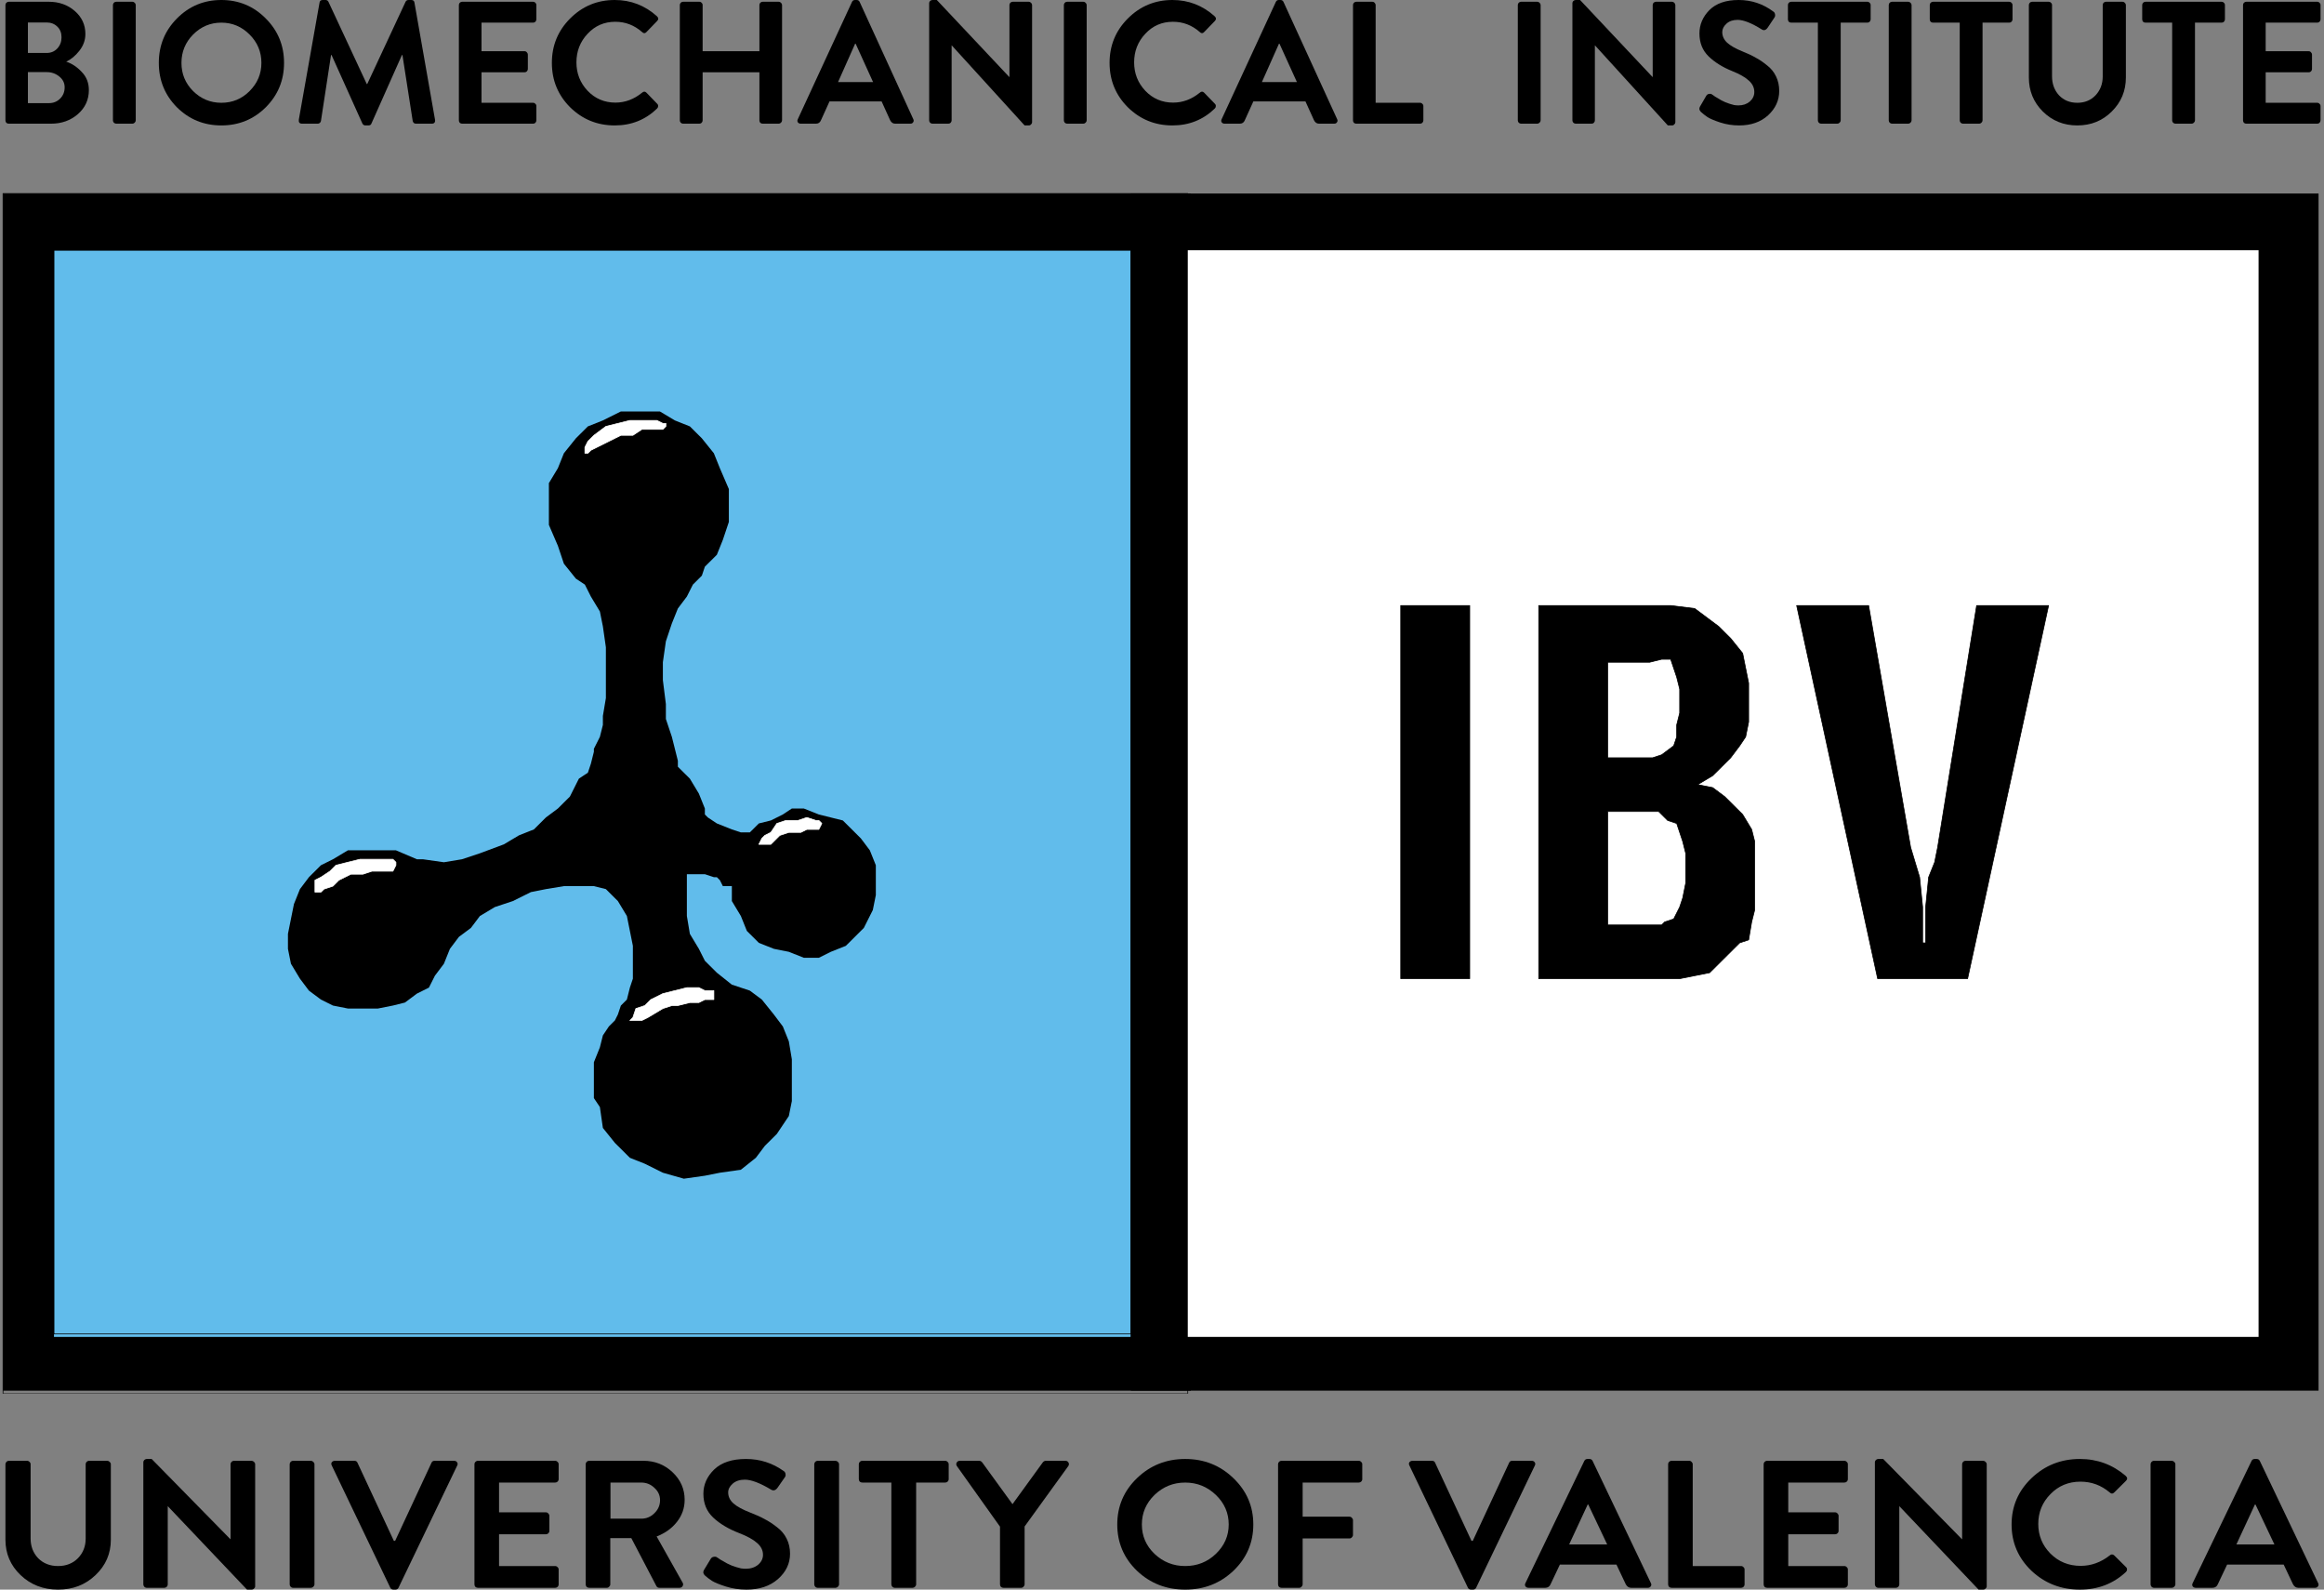
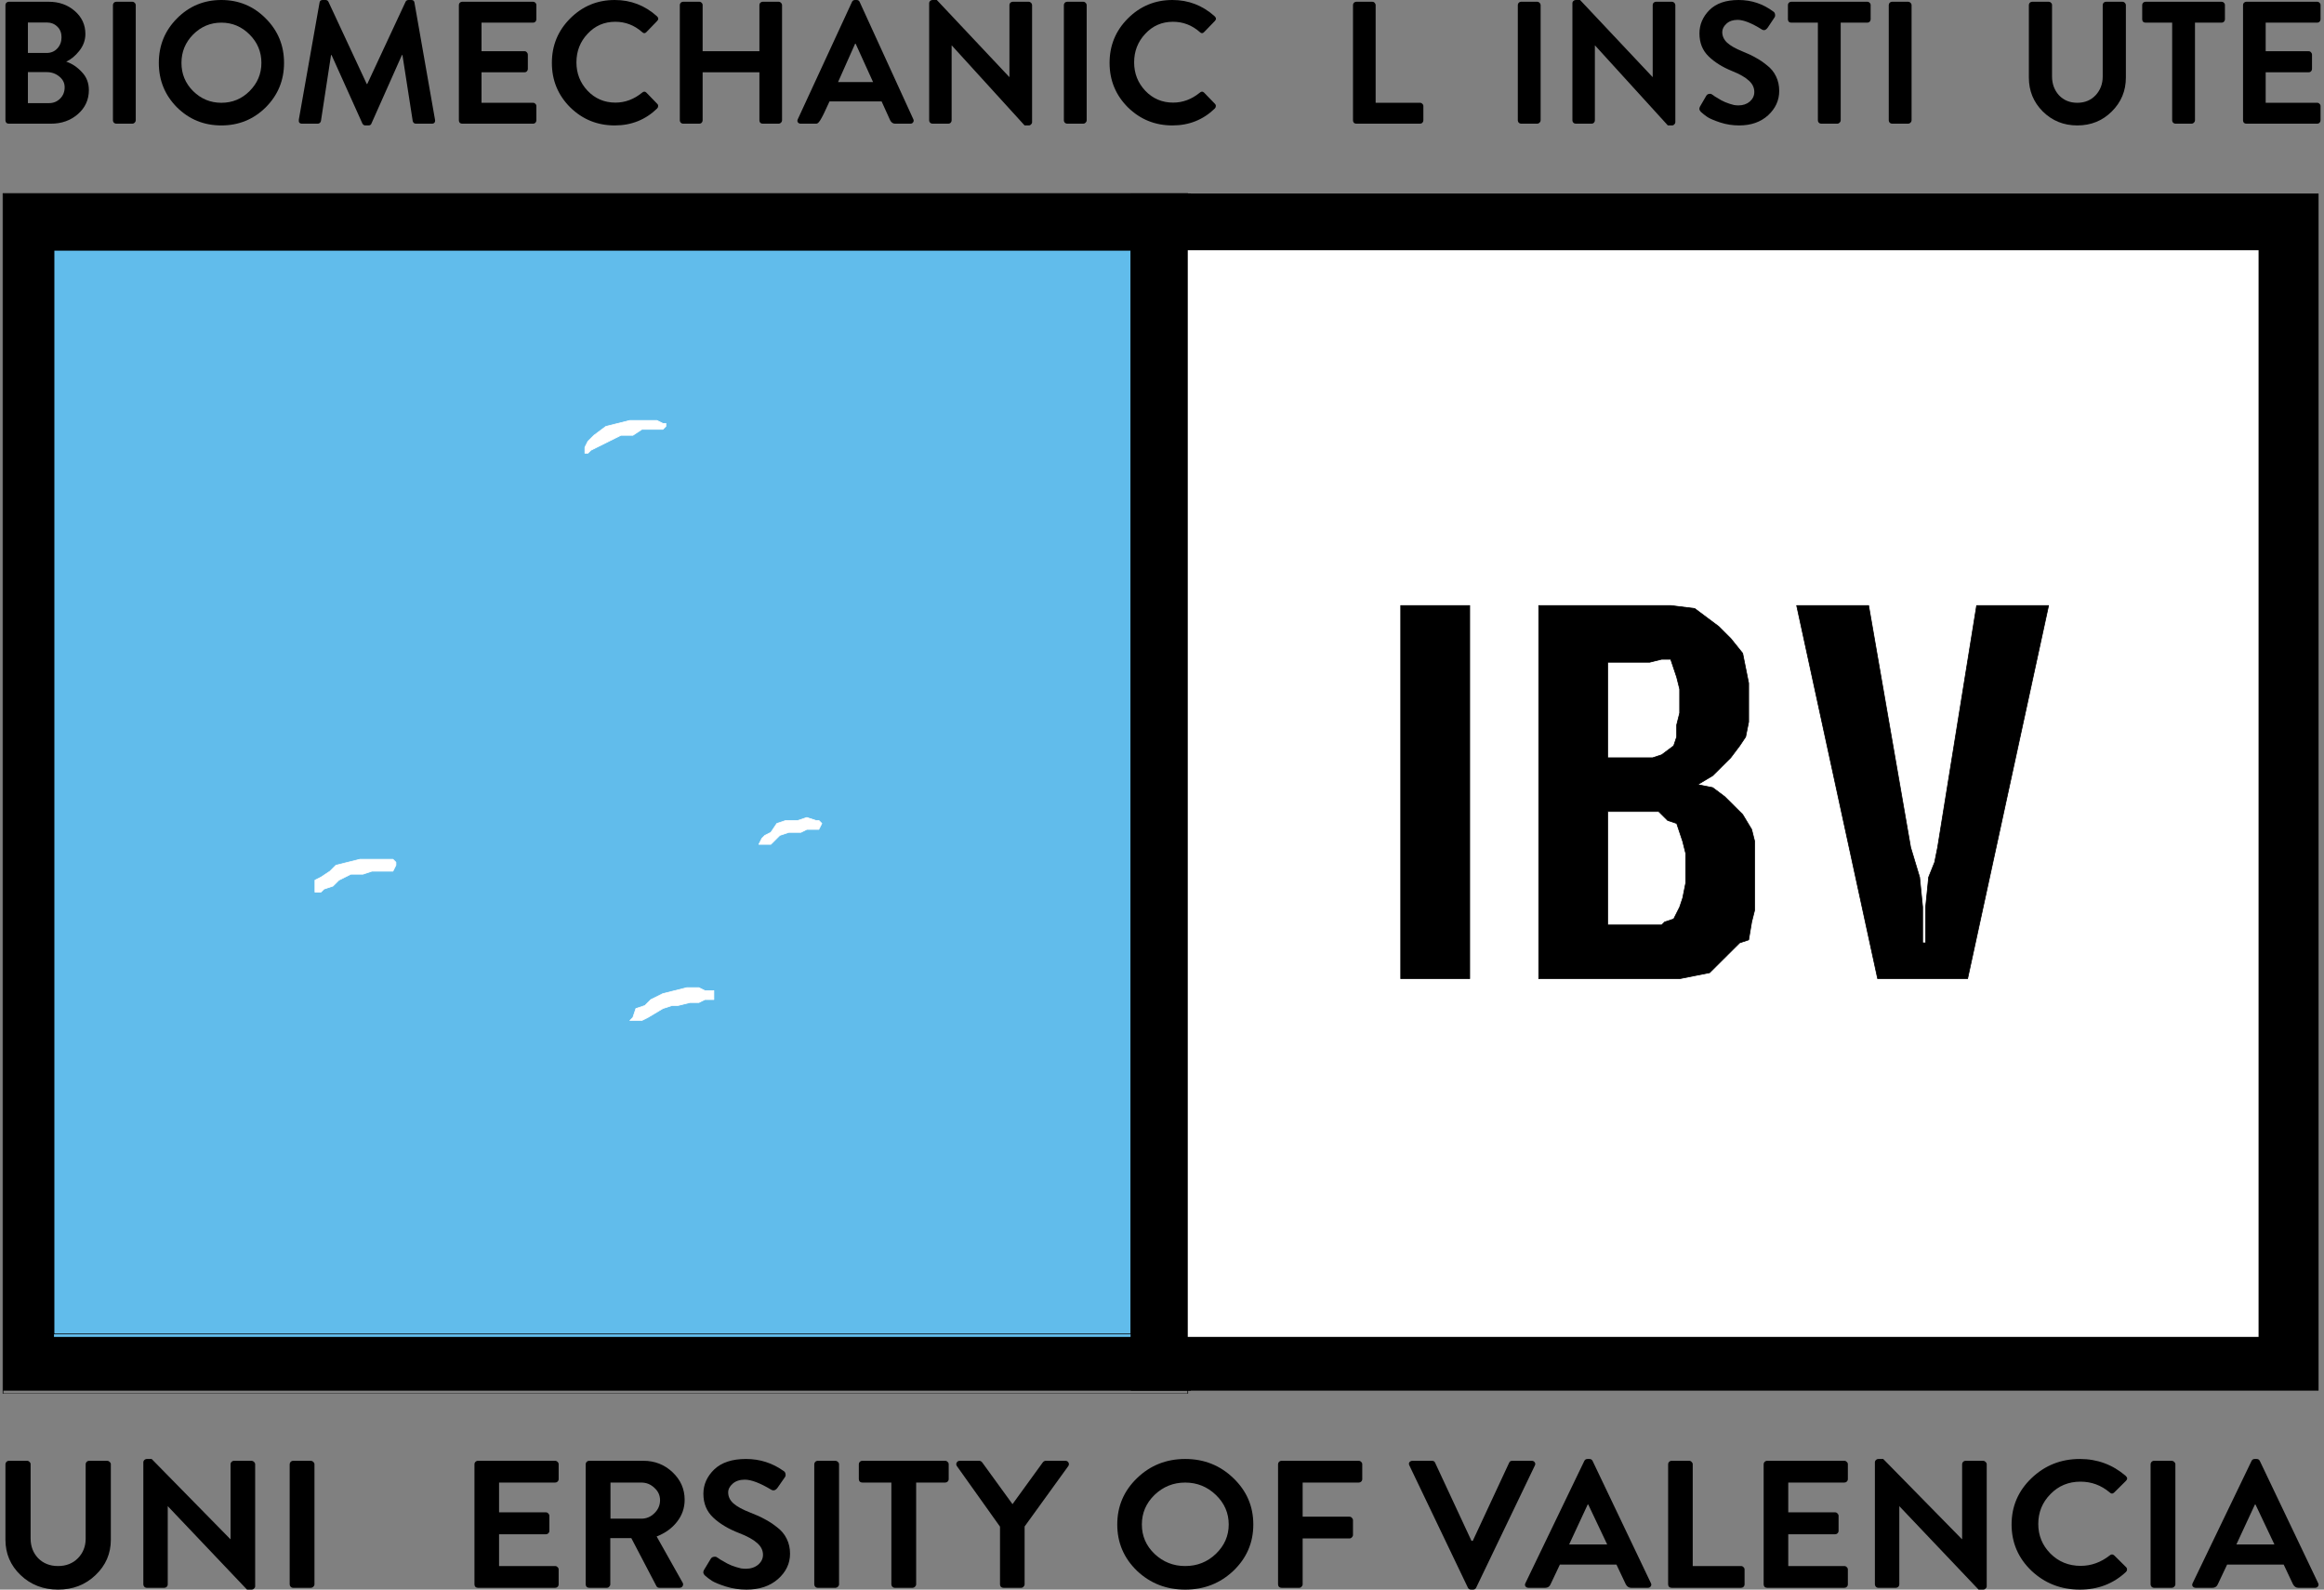
<svg xmlns="http://www.w3.org/2000/svg" width="427" height="292" viewBox="0 0 427 292" fill="none">
  <rect x="0" y="0" width="427" height="292" fill="#808080" stroke="none" />
  <g clip-path="url(#clip0_231_40)">
    <path d="M212.724 41.032H5.511V250.516H212.724V41.032Z" fill="#61BCEB" />
    <path d="M212.724 41.032H5.511V250.516H212.724V41.032Z" stroke="#61BCEB" stroke-width="0.127" stroke-miterlimit="10" stroke-linecap="round" stroke-linejoin="round" />
    <path d="M9.919 45.968H207.764V245.581H9.919V45.968ZM0.551 255.452H218.786V35.548H0.551V255.452Z" fill="black" />
    <path d="M0.551 35.548H218.235V256H0.551V35.548ZM9.919 245.032H207.764V45.968H9.919V245.032Z" stroke="black" stroke-width="0.127" stroke-miterlimit="10" stroke-linecap="round" stroke-linejoin="round" />
    <path d="M421.04 41.032H212.725V250.516H421.04V41.032Z" fill="white" />
    <path d="M421.04 41.032H212.725V250.516H421.04V41.032Z" stroke="white" stroke-width="0.127" stroke-miterlimit="10" stroke-linecap="round" stroke-linejoin="round" />
    <path d="M218.236 45.968H414.978V245.581H218.236V45.968ZM207.765 255.452H426V35.548H207.765V255.452Z" fill="black" />
    <path d="M270.039 111.226H257.363V179.774H270.039V111.226Z" fill="black" />
    <path d="M270.039 111.226H257.363V179.774H270.039V111.226Z" stroke="black" stroke-width="0.127" stroke-miterlimit="10" stroke-linecap="round" stroke-linejoin="round" />
    <path fill-rule="evenodd" clip-rule="evenodd" d="M282.714 111.226H306.962L311.371 111.774L313.575 113.419L315.78 115.065L317.984 117.258L320.189 120L320.74 122.742L321.291 125.484V132.613L320.74 135.355L319.638 137L317.984 139.194L316.331 140.839L314.678 142.484L311.922 144.129L314.678 144.677L316.882 146.323L318.535 147.968L320.189 149.613L321.842 152.355L322.393 154.548V167.161L321.842 169.355L321.291 172.645L319.638 173.194L317.433 175.387L315.229 177.581L314.127 178.677L311.371 179.226L308.616 179.774H282.714V111.226ZM295.389 121.645V139.194H303.656L305.309 138.645L307.513 137L308.064 135.355V133.161L308.616 130.968V126.581L308.064 124.387L307.513 122.742L306.962 121.097H305.309L303.105 121.645H295.389ZM295.389 149.613V169.903H305.309L305.86 169.355L307.513 168.806L308.616 166.613L309.167 164.968L309.718 162.226V156.742L309.167 154.548L308.616 152.903L308.064 151.258L306.411 150.71L304.758 149.065H295.389V149.613Z" fill="black" />
    <path d="M282.714 111.226H306.962L311.371 111.774L313.575 113.419L315.78 115.065L317.984 117.258L320.189 120L320.74 122.742L321.291 125.484V132.613L320.74 135.355L319.638 137L317.984 139.194L316.331 140.839L314.678 142.484L311.922 144.129L314.678 144.677L316.882 146.323L318.535 147.968L320.189 149.613L321.842 152.355L322.393 154.548V167.161L321.842 169.355L321.291 172.645L319.638 173.194L317.433 175.387L315.229 177.581L314.127 178.677L311.371 179.226L308.616 179.774H282.714V111.226ZM295.389 121.645V139.194H303.656L305.309 138.645L307.513 137L308.064 135.355V133.161L308.616 130.968V126.581L308.064 124.387L307.513 122.742L306.962 121.097H305.309L303.105 121.645H295.389ZM295.389 149.613V169.903H305.309L305.86 169.355L307.513 168.806L308.616 166.613L309.167 164.968L309.718 162.226V156.742L309.167 154.548L308.616 152.903L308.064 151.258L306.411 150.71L304.758 149.065H295.389V149.613Z" stroke="black" stroke-width="0.127" stroke-miterlimit="10" stroke-linecap="round" stroke-linejoin="round" />
    <path fill-rule="evenodd" clip-rule="evenodd" d="M330.108 111.226H343.335L351.05 155.645L352.703 161.129L353.255 166.613V173.194H353.806V166.613L354.357 161.129L355.459 158.387L356.01 155.645L363.174 111.226H376.401L361.521 179.774H344.988L330.108 111.226Z" fill="black" />
    <path d="M330.108 111.226H343.335L351.05 155.645L352.703 161.129L353.255 166.613V173.194H353.806V166.613L354.357 161.129L355.459 158.387L356.01 155.645L363.174 111.226H376.401L361.521 179.774H344.988L330.108 111.226Z" stroke="black" stroke-width="0.127" stroke-miterlimit="10" stroke-linecap="round" stroke-linejoin="round" />
-     <path fill-rule="evenodd" clip-rule="evenodd" d="M117.935 75.581H121.242L123.997 77.226L126.753 78.323L128.957 80.516L131.161 83.258L132.264 86L133.917 89.839V95.871L132.815 99.161L131.713 101.903L129.508 104.097L128.957 105.742L127.304 107.387L126.202 109.581L124.548 111.774L123.446 114.516L122.344 117.806L121.793 121.645V124.936L122.344 129.323V132.065L123.446 135.355L123.997 137.548L124.548 139.742V140.839L126.753 143.032L128.406 145.774L129.508 148.516V149.613L130.059 150.161L131.713 151.258L134.468 152.355L136.121 152.903H137.775L139.428 151.258L141.632 150.71L143.837 149.613L145.49 148.516H147.694L150.45 149.613L152.654 150.161L154.859 150.71L157.063 152.903L158.165 154L159.819 156.194L160.921 158.936V164.419L160.37 167.161L158.716 170.452L157.063 172.097L155.41 173.742L152.654 174.839L150.45 175.936H147.694L144.939 174.839L142.183 174.29L139.428 173.194L137.224 171L136.121 168.258L134.468 165.516V162.774H132.815L132.264 161.677L131.713 161.129H131.161L129.508 160.581H126.202V168.258L126.753 171.548L128.406 174.29L129.508 176.484L131.713 178.677L134.468 180.871L137.775 181.968L139.979 183.613L142.183 186.355L143.837 188.548L144.939 191.29L145.49 194.581V202.258L144.939 205L142.735 208.29L140.53 210.484L138.877 212.677L136.121 214.871L132.264 215.419L129.508 215.968L125.65 216.516L121.793 215.419L118.486 213.774L115.731 212.677L112.975 209.936L110.771 207.194L110.22 203.355L109.117 201.71V195.129L110.22 192.387L110.771 190.194L111.873 188.548L112.975 187.452L113.526 186.355L114.077 184.71L115.18 183.613L115.731 181.419L116.282 179.774V173.742L115.731 171L115.18 168.258L113.526 165.516L111.873 163.871L111.322 163.323L109.117 162.774H103.606L100.3 163.323L97.544 163.871L94.238 165.516L90.931 166.613L88.176 168.258L86.522 170.452L84.318 172.097L82.665 174.29L81.562 177.032L79.909 179.226L78.807 181.419L76.603 182.516L74.398 184.161L72.194 184.71L69.438 185.258H63.927L61.172 184.71L58.967 183.613L56.763 181.968L55.11 179.774L53.456 177.032L52.905 174.29V171.548L53.456 168.806L54.008 166.065L55.11 163.323L56.763 161.129L58.967 158.936L61.172 157.839L63.927 156.194H72.745L76.603 157.839H77.705L81.562 158.387L84.869 157.839L88.176 156.742L92.584 155.097L95.34 153.452L98.095 152.355L100.3 150.161L102.504 148.516L103.606 147.419L104.709 146.323L105.26 145.226L106.362 143.032L108.015 141.936L108.566 140.29L109.117 138.097V137.548L110.22 135.355L110.771 133.161V131.516L111.322 128.226V118.903L110.771 115.065L110.22 112.323L108.566 109.581L107.464 107.387L105.811 106.29L103.606 103.548L102.504 100.258L100.851 96.419V88.742L102.504 86L103.606 83.258L105.811 80.516L108.015 78.323L110.771 77.226L114.077 75.581H117.935Z" fill="black" />
    <path fill-rule="evenodd" clip-rule="evenodd" d="M117.936 77.226H120.691L121.793 77.774H122.345V78.323L121.793 78.871H117.936L116.282 79.968H114.078L112.976 80.516L108.567 82.71L108.016 83.258H107.465V82.161L108.016 81.064L109.118 79.968L111.323 78.323L113.527 77.774L115.731 77.226H117.936Z" fill="white" />
    <path d="M117.936 77.226H120.691L121.793 77.774H122.345V78.323L121.793 78.871H117.936L116.282 79.968H114.078L112.976 80.516L108.567 82.71L108.016 83.258H107.465V82.161L108.016 81.064L109.118 79.968L111.323 78.323L113.527 77.774L115.731 77.226H117.936Z" stroke="white" stroke-width="0.127" stroke-miterlimit="10" stroke-linecap="round" stroke-linejoin="round" />
    <path fill-rule="evenodd" clip-rule="evenodd" d="M67.234 157.839H72.194L72.745 158.387V158.936L72.194 160.032H68.336L66.683 160.581H64.478L62.274 161.677L61.172 162.774L59.519 163.323L58.967 163.871H57.865V161.677L58.967 161.129L60.621 160.032L61.723 158.936L63.927 158.387L66.132 157.839H67.234Z" fill="white" />
    <path d="M67.234 157.839H72.194L72.745 158.387V158.936L72.194 160.032H68.336L66.683 160.581H64.478L62.274 161.677L61.172 162.774L59.519 163.323L58.967 163.871H57.865V161.677L58.967 161.129L60.621 160.032L61.723 158.936L63.927 158.387L66.132 157.839H67.234Z" stroke="white" stroke-width="0.127" stroke-miterlimit="10" stroke-linecap="round" stroke-linejoin="round" />
    <path d="M146.592 150.71H144.388L142.734 151.258L141.632 152.903L140.53 153.452L139.979 154L139.428 155.097H141.632L142.734 154L143.285 153.452L144.939 152.903H147.143L148.245 152.355H150.45L151.001 151.258L150.45 150.71H149.899L148.245 150.161L146.592 150.71Z" fill="white" />
    <path d="M148.245 150.161L149.899 150.71H150.45L151.001 151.258L150.45 152.355H148.245L147.143 152.903H144.939L143.285 153.452L142.734 154L141.632 155.097H139.428L139.979 154L140.53 153.452L141.632 152.903L142.734 151.258L144.388 150.71H146.592L148.245 150.161Z" stroke="white" stroke-width="0.127" stroke-miterlimit="10" stroke-linecap="round" stroke-linejoin="round" />
    <path fill-rule="evenodd" clip-rule="evenodd" d="M126.201 181.419H128.406L129.508 181.968H131.161V183.613H129.508L128.406 184.161H126.752L124.548 184.71H123.446L121.793 185.258L119.037 186.903L117.935 187.452H115.73L116.282 186.903L116.833 185.258L118.486 184.71L119.588 183.613L121.793 182.516L123.997 181.968L126.201 181.419Z" fill="white" />
    <path d="M126.201 181.419H128.406L129.508 181.968H131.161V183.613H129.508L128.406 184.161H126.752L124.548 184.71H123.446L121.793 185.258L119.037 186.903L117.935 187.452H115.73L116.282 186.903L116.833 185.258L118.486 184.71L119.588 183.613L121.793 182.516L123.997 181.968L126.201 181.419Z" stroke="white" stroke-width="0.127" stroke-miterlimit="10" stroke-linecap="round" stroke-linejoin="round" />
  </g>
  <path d="M1 22.112V0.928C1 0.757 1.053 0.619 1.16 0.512C1.288 0.384 1.437 0.32 1.608 0.32H8.936C10.835 0.32 12.435 0.885 13.736 2.016C15.037 3.147 15.688 4.555 15.688 6.24C15.688 7.371 15.315 8.405 14.568 9.344C13.843 10.261 13.043 10.923 12.168 11.328C13.213 11.669 14.163 12.299 15.016 13.216C15.891 14.112 16.328 15.221 16.328 16.544C16.328 18.315 15.656 19.787 14.312 20.96C12.968 22.133 11.315 22.72 9.352 22.72H1.608C1.437 22.72 1.288 22.667 1.16 22.56C1.053 22.432 1 22.283 1 22.112ZM5.128 9.728H8.552C9.363 9.728 10.024 9.451 10.536 8.896C11.048 8.341 11.304 7.659 11.304 6.848C11.304 6.037 11.048 5.387 10.536 4.896C10.024 4.384 9.363 4.128 8.552 4.128H5.128V9.728ZM5.128 18.944H9C9.811 18.944 10.493 18.667 11.048 18.112C11.603 17.557 11.88 16.864 11.88 16.032C11.88 15.243 11.549 14.581 10.888 14.048C10.227 13.515 9.469 13.248 8.616 13.248H5.128V18.944Z" fill="black" />
  <path d="M20.75 22.112V0.928C20.75 0.779 20.803 0.64 20.91 0.512C21.038 0.384 21.187 0.32 21.358 0.32H24.334C24.483 0.32 24.622 0.384 24.75 0.512C24.878 0.64 24.942 0.779 24.942 0.928V22.112C24.942 22.261 24.878 22.4 24.75 22.528C24.622 22.656 24.483 22.72 24.334 22.72H21.358C21.187 22.72 21.038 22.656 20.91 22.528C20.803 22.4 20.75 22.261 20.75 22.112Z" fill="black" />
  <path d="M32.509 19.712C30.291 17.472 29.181 14.752 29.181 11.552C29.181 8.352 30.291 5.632 32.509 3.392C34.749 1.131 37.469 0 40.669 0C43.869 0 46.589 1.131 48.829 3.392C51.069 5.632 52.189 8.352 52.189 11.552C52.189 14.752 51.069 17.472 48.829 19.712C46.589 21.931 43.869 23.04 40.669 23.04C37.469 23.04 34.749 21.931 32.509 19.712ZM35.485 6.336C34.056 7.787 33.341 9.525 33.341 11.552C33.341 13.579 34.056 15.307 35.485 16.736C36.936 18.165 38.664 18.88 40.669 18.88C42.696 18.88 44.424 18.165 45.853 16.736C47.304 15.285 48.029 13.557 48.029 11.552C48.029 9.525 47.304 7.787 45.853 6.336C44.403 4.885 42.675 4.16 40.669 4.16C38.664 4.16 36.936 4.885 35.485 6.336Z" fill="black" />
  <path d="M54.903 21.984L58.711 0.48C58.754 0.16 58.946 0 59.287 0H59.799C60.055 0 60.236 0.107 60.343 0.32L67.383 15.424H67.479L74.519 0.32C74.626 0.107 74.807 0 75.063 0H75.575C75.916 0 76.108 0.16 76.151 0.48L79.927 21.984C79.97 22.197 79.938 22.379 79.831 22.528C79.724 22.656 79.564 22.72 79.351 22.72H76.439C76.119 22.72 75.916 22.56 75.831 22.24L73.943 10.112H73.847L68.247 22.688C68.162 22.923 67.98 23.04 67.703 23.04H67.127C66.892 23.04 66.711 22.923 66.583 22.688L60.919 10.112H60.823L58.967 22.24C58.946 22.368 58.871 22.485 58.743 22.592C58.636 22.677 58.519 22.72 58.391 22.72H55.511C55.042 22.72 54.839 22.475 54.903 21.984Z" fill="black" />
  <path d="M84.312 22.112V0.928C84.312 0.757 84.366 0.619 84.472 0.512C84.6 0.384 84.75 0.32 84.921 0.32H97.945C98.115 0.32 98.254 0.384 98.361 0.512C98.489 0.619 98.552 0.757 98.552 0.928V3.552C98.552 3.723 98.489 3.872 98.361 4C98.254 4.107 98.115 4.16 97.945 4.16H88.472V9.408H96.376C96.547 9.408 96.686 9.472 96.793 9.6C96.921 9.728 96.984 9.867 96.984 10.016V12.672C96.984 12.843 96.921 12.992 96.793 13.12C96.686 13.227 96.547 13.28 96.376 13.28H88.472V18.88H97.945C98.115 18.88 98.254 18.944 98.361 19.072C98.489 19.179 98.552 19.317 98.552 19.488V22.112C98.552 22.283 98.489 22.432 98.361 22.56C98.254 22.667 98.115 22.72 97.945 22.72H84.921C84.75 22.72 84.6 22.667 84.472 22.56C84.366 22.432 84.312 22.283 84.312 22.112Z" fill="black" />
  <path d="M104.759 19.712C102.519 17.472 101.399 14.752 101.399 11.552C101.399 8.352 102.519 5.632 104.759 3.392C107.021 1.131 109.751 0 112.951 0C115.895 0 118.477 0.992 120.695 2.976C121.015 3.275 121.026 3.573 120.727 3.872L118.775 5.888C118.519 6.165 118.253 6.165 117.975 5.888C116.546 4.629 114.903 4 113.047 4C111.021 4 109.325 4.736 107.959 6.208C106.594 7.659 105.911 9.408 105.911 11.456C105.911 13.483 106.594 15.221 107.959 16.672C109.346 18.123 111.053 18.848 113.079 18.848C114.85 18.848 116.482 18.24 117.975 17.024C118.253 16.768 118.519 16.768 118.775 17.024L120.759 19.072C120.887 19.2 120.941 19.349 120.919 19.52C120.919 19.669 120.855 19.808 120.727 19.936C118.594 22.005 116.002 23.04 112.951 23.04C109.751 23.04 107.021 21.931 104.759 19.712Z" fill="black" />
  <path d="M124.906 22.112V0.928C124.906 0.779 124.96 0.64 125.066 0.512C125.194 0.384 125.344 0.32 125.514 0.32H128.49C128.661 0.32 128.8 0.384 128.906 0.512C129.034 0.619 129.098 0.757 129.098 0.928V9.408H139.53V0.928C139.53 0.757 139.584 0.619 139.69 0.512C139.818 0.384 139.968 0.32 140.138 0.32H143.082C143.232 0.32 143.37 0.384 143.498 0.512C143.626 0.64 143.69 0.779 143.69 0.928V22.112C143.69 22.261 143.626 22.4 143.498 22.528C143.37 22.656 143.232 22.72 143.082 22.72H140.138C139.968 22.72 139.818 22.667 139.69 22.56C139.584 22.432 139.53 22.283 139.53 22.112V13.28H129.098V22.112C129.098 22.283 129.034 22.432 128.906 22.56C128.8 22.667 128.661 22.72 128.49 22.72H125.514C125.344 22.72 125.194 22.656 125.066 22.528C124.96 22.4 124.906 22.261 124.906 22.112Z" fill="black" />
-   <path d="M147.132 22.72C146.897 22.72 146.716 22.635 146.588 22.464C146.481 22.293 146.481 22.101 146.588 21.888L156.54 0.352C156.647 0.117 156.828 0 157.084 0H157.404C157.66 0 157.841 0.117 157.948 0.352L167.804 21.888C167.911 22.101 167.9 22.293 167.772 22.464C167.665 22.635 167.495 22.72 167.26 22.72H164.476C164.071 22.72 163.761 22.507 163.548 22.08L161.98 18.624H152.412L150.844 22.08C150.673 22.507 150.364 22.72 149.916 22.72H147.132ZM153.98 15.072H160.412L157.212 8.032H157.116L153.98 15.072Z" fill="black" />
+   <path d="M147.132 22.72C146.897 22.72 146.716 22.635 146.588 22.464C146.481 22.293 146.481 22.101 146.588 21.888L156.54 0.352C156.647 0.117 156.828 0 157.084 0H157.404C157.66 0 157.841 0.117 157.948 0.352L167.804 21.888C167.911 22.101 167.9 22.293 167.772 22.464C167.665 22.635 167.495 22.72 167.26 22.72H164.476C164.071 22.72 163.761 22.507 163.548 22.08L161.98 18.624H152.412C150.673 22.507 150.364 22.72 149.916 22.72H147.132ZM153.98 15.072H160.412L157.212 8.032H157.116L153.98 15.072Z" fill="black" />
  <path d="M170.719 22.112V0.576C170.719 0.427 170.772 0.299 170.879 0.192C171.007 0.064 171.156 0 171.327 0H172.127L185.439 14.144H185.471V0.928C185.471 0.757 185.524 0.619 185.631 0.512C185.759 0.384 185.908 0.32 186.079 0.32H189.023C189.172 0.32 189.311 0.384 189.439 0.512C189.567 0.64 189.631 0.779 189.631 0.928V22.464C189.631 22.613 189.567 22.741 189.439 22.848C189.332 22.976 189.193 23.04 189.023 23.04H188.255L174.879 8.352H174.847V22.112C174.847 22.283 174.783 22.432 174.655 22.56C174.548 22.667 174.409 22.72 174.239 22.72H171.327C171.156 22.72 171.007 22.656 170.879 22.528C170.772 22.4 170.719 22.261 170.719 22.112Z" fill="black" />
  <path d="M195.469 22.112V0.928C195.469 0.779 195.522 0.64 195.629 0.512C195.757 0.384 195.906 0.32 196.077 0.32H199.053C199.202 0.32 199.341 0.384 199.469 0.512C199.597 0.64 199.661 0.779 199.661 0.928V22.112C199.661 22.261 199.597 22.4 199.469 22.528C199.341 22.656 199.202 22.72 199.053 22.72H196.077C195.906 22.72 195.757 22.656 195.629 22.528C195.522 22.4 195.469 22.261 195.469 22.112Z" fill="black" />
  <path d="M207.228 19.712C204.988 17.472 203.868 14.752 203.868 11.552C203.868 8.352 204.988 5.632 207.228 3.392C209.489 1.131 212.22 0 215.42 0C218.364 0 220.945 0.992 223.164 2.976C223.484 3.275 223.495 3.573 223.196 3.872L221.244 5.888C220.988 6.165 220.721 6.165 220.444 5.888C219.015 4.629 217.372 4 215.516 4C213.489 4 211.793 4.736 210.428 6.208C209.063 7.659 208.38 9.408 208.38 11.456C208.38 13.483 209.063 15.221 210.428 16.672C211.815 18.123 213.521 18.848 215.548 18.848C217.319 18.848 218.951 18.24 220.444 17.024C220.721 16.768 220.988 16.768 221.244 17.024L223.228 19.072C223.356 19.2 223.409 19.349 223.388 19.52C223.388 19.669 223.324 19.808 223.196 19.936C221.063 22.005 218.471 23.04 215.42 23.04C212.22 23.04 209.489 21.931 207.228 19.712Z" fill="black" />
-   <path d="M225.007 22.72C224.772 22.72 224.591 22.635 224.463 22.464C224.356 22.293 224.356 22.101 224.463 21.888L234.415 0.352C234.522 0.117 234.703 0 234.959 0H235.279C235.535 0 235.716 0.117 235.823 0.352L245.679 21.888C245.786 22.101 245.775 22.293 245.647 22.464C245.54 22.635 245.37 22.72 245.135 22.72H242.351C241.946 22.72 241.636 22.507 241.423 22.08L239.855 18.624H230.287L228.719 22.08C228.548 22.507 228.239 22.72 227.791 22.72H225.007ZM231.855 15.072H238.287L235.087 8.032H234.991L231.855 15.072Z" fill="black" />
  <path d="M248.594 22.112V0.928C248.594 0.757 248.647 0.619 248.754 0.512C248.882 0.384 249.031 0.32 249.202 0.32H252.146C252.316 0.32 252.455 0.384 252.562 0.512C252.69 0.64 252.754 0.779 252.754 0.928V18.88H260.914C261.084 18.88 261.223 18.944 261.33 19.072C261.458 19.179 261.522 19.317 261.522 19.488V22.112C261.522 22.283 261.458 22.432 261.33 22.56C261.223 22.667 261.084 22.72 260.914 22.72H249.202C249.031 22.72 248.882 22.667 248.754 22.56C248.647 22.432 248.594 22.283 248.594 22.112Z" fill="black" />
  <path d="M278.875 22.112V0.928C278.875 0.779 278.928 0.64 279.035 0.512C279.163 0.384 279.312 0.32 279.483 0.32H282.459C282.608 0.32 282.747 0.384 282.875 0.512C283.003 0.64 283.067 0.779 283.067 0.928V22.112C283.067 22.261 283.003 22.4 282.875 22.528C282.747 22.656 282.608 22.72 282.459 22.72H279.483C279.312 22.72 279.163 22.656 279.035 22.528C278.928 22.4 278.875 22.261 278.875 22.112Z" fill="black" />
  <path d="M288.906 22.112V0.576C288.906 0.427 288.96 0.299 289.066 0.192C289.194 0.064 289.344 0 289.514 0H290.314L303.626 14.144H303.658V0.928C303.658 0.757 303.712 0.619 303.818 0.512C303.946 0.384 304.096 0.32 304.266 0.32H307.21C307.36 0.32 307.498 0.384 307.626 0.512C307.754 0.64 307.818 0.779 307.818 0.928V22.464C307.818 22.613 307.754 22.741 307.626 22.848C307.52 22.976 307.381 23.04 307.21 23.04H306.442L293.066 8.352H293.034V22.112C293.034 22.283 292.97 22.432 292.842 22.56C292.736 22.667 292.597 22.72 292.426 22.72H289.514C289.344 22.72 289.194 22.656 289.066 22.528C288.96 22.4 288.906 22.261 288.906 22.112Z" fill="black" />
  <path d="M312.504 20.544C312.206 20.245 312.152 19.925 312.344 19.584L313.496 17.6C313.624 17.387 313.806 17.269 314.04 17.248C314.275 17.205 314.456 17.248 314.584 17.376L314.744 17.472C314.851 17.557 314.968 17.643 315.096 17.728C315.246 17.813 315.427 17.92 315.64 18.048C315.854 18.176 316.067 18.304 316.28 18.432C316.494 18.539 316.739 18.656 317.016 18.784C317.294 18.891 317.56 18.987 317.816 19.072C318.072 19.157 318.339 19.232 318.616 19.296C318.894 19.339 319.16 19.36 319.416 19.36C320.248 19.36 320.942 19.125 321.496 18.656C322.051 18.165 322.328 17.579 322.328 16.896C322.328 16.107 321.998 15.413 321.336 14.816C320.675 14.197 319.651 13.611 318.264 13.056C316.472 12.331 315.022 11.424 313.912 10.336C312.803 9.248 312.248 7.851 312.248 6.144C312.248 4.523 312.856 3.093 314.072 1.856C315.31 0.619 317.102 0 319.448 0C321.816 0 323.95 0.715 325.848 2.144C325.998 2.229 326.094 2.389 326.136 2.624C326.179 2.859 326.147 3.051 326.04 3.2L324.824 5.024C324.483 5.536 324.11 5.664 323.704 5.408C321.827 4.235 320.344 3.648 319.256 3.648C318.403 3.648 317.72 3.883 317.208 4.352C316.696 4.821 316.44 5.333 316.44 5.888C316.44 6.635 316.739 7.285 317.336 7.84C317.934 8.395 318.894 8.939 320.216 9.472C321.134 9.835 321.923 10.208 322.584 10.592C323.267 10.955 323.96 11.424 324.664 12C325.39 12.555 325.944 13.237 326.328 14.048C326.712 14.837 326.904 15.723 326.904 16.704C326.904 18.432 326.222 19.925 324.856 21.184C323.491 22.421 321.72 23.04 319.544 23.04C318.328 23.04 317.166 22.859 316.056 22.496C314.968 22.133 314.19 21.803 313.72 21.504C313.251 21.184 312.846 20.864 312.504 20.544Z" fill="black" />
  <path d="M334.008 22.112V4.16H329.112C328.941 4.16 328.792 4.107 328.664 4C328.557 3.872 328.504 3.723 328.504 3.552V0.928C328.504 0.757 328.557 0.619 328.664 0.512C328.792 0.384 328.941 0.32 329.112 0.32H343.096C343.267 0.32 343.405 0.384 343.512 0.512C343.64 0.619 343.704 0.757 343.704 0.928V3.552C343.704 3.723 343.64 3.872 343.512 4C343.405 4.107 343.267 4.16 343.096 4.16H338.2V22.112C338.2 22.261 338.136 22.4 338.008 22.528C337.88 22.656 337.741 22.72 337.592 22.72H334.616C334.445 22.72 334.296 22.656 334.168 22.528C334.061 22.4 334.008 22.261 334.008 22.112Z" fill="black" />
  <path d="M347.031 22.112V0.928C347.031 0.779 347.085 0.64 347.191 0.512C347.319 0.384 347.469 0.32 347.639 0.32H350.615C350.765 0.32 350.903 0.384 351.031 0.512C351.159 0.64 351.223 0.779 351.223 0.928V22.112C351.223 22.261 351.159 22.4 351.031 22.528C350.903 22.656 350.765 22.72 350.615 22.72H347.639C347.469 22.72 347.319 22.656 347.191 22.528C347.085 22.4 347.031 22.261 347.031 22.112Z" fill="black" />
-   <path d="M360.07 22.112V4.16H355.174C355.004 4.16 354.855 4.107 354.727 4C354.62 3.872 354.566 3.723 354.566 3.552V0.928C354.566 0.757 354.62 0.619 354.727 0.512C354.855 0.384 355.004 0.32 355.174 0.32H369.159C369.329 0.32 369.468 0.384 369.574 0.512C369.702 0.619 369.767 0.757 369.767 0.928V3.552C369.767 3.723 369.702 3.872 369.574 4C369.468 4.107 369.329 4.16 369.159 4.16H364.263V22.112C364.263 22.261 364.198 22.4 364.07 22.528C363.942 22.656 363.804 22.72 363.655 22.72H360.678C360.508 22.72 360.358 22.656 360.23 22.528C360.124 22.4 360.07 22.261 360.07 22.112Z" fill="black" />
  <path d="M372.774 14.24V0.928C372.774 0.779 372.827 0.64 372.934 0.512C373.062 0.384 373.211 0.32 373.382 0.32H376.422C376.592 0.32 376.731 0.384 376.838 0.512C376.966 0.619 377.03 0.757 377.03 0.928V14.016C377.03 15.403 377.456 16.565 378.31 17.504C379.184 18.421 380.304 18.88 381.67 18.88C383.035 18.88 384.155 18.421 385.03 17.504C385.904 16.565 386.342 15.413 386.342 14.048V0.928C386.342 0.757 386.395 0.619 386.502 0.512C386.63 0.384 386.779 0.32 386.95 0.32H389.99C390.139 0.32 390.278 0.384 390.406 0.512C390.534 0.64 390.598 0.779 390.598 0.928V14.24C390.598 16.693 389.734 18.773 388.006 20.48C386.299 22.187 384.187 23.04 381.67 23.04C379.174 23.04 377.062 22.187 375.334 20.48C373.627 18.773 372.774 16.693 372.774 14.24Z" fill="black" />
  <path d="M399.102 22.112V4.16H394.206C394.035 4.16 393.886 4.107 393.758 4C393.651 3.872 393.598 3.723 393.598 3.552V0.928C393.598 0.757 393.651 0.619 393.758 0.512C393.886 0.384 394.035 0.32 394.206 0.32H408.19C408.36 0.32 408.499 0.384 408.606 0.512C408.734 0.619 408.798 0.757 408.798 0.928V3.552C408.798 3.723 408.734 3.872 408.606 4C408.499 4.107 408.36 4.16 408.19 4.16H403.294V22.112C403.294 22.261 403.23 22.4 403.102 22.528C402.974 22.656 402.835 22.72 402.686 22.72H399.71C399.539 22.72 399.39 22.656 399.262 22.528C399.155 22.4 399.102 22.261 399.102 22.112Z" fill="black" />
  <path d="M412.125 22.112V0.928C412.125 0.757 412.178 0.619 412.285 0.512C412.413 0.384 412.562 0.32 412.733 0.32H425.757C425.928 0.32 426.066 0.384 426.173 0.512C426.301 0.619 426.365 0.757 426.365 0.928V3.552C426.365 3.723 426.301 3.872 426.173 4C426.066 4.107 425.928 4.16 425.757 4.16H416.285V9.408H424.189C424.36 9.408 424.498 9.472 424.605 9.6C424.733 9.728 424.797 9.867 424.797 10.016V12.672C424.797 12.843 424.733 12.992 424.605 13.12C424.498 13.227 424.36 13.28 424.189 13.28H416.285V18.88H425.757C425.928 18.88 426.066 18.944 426.173 19.072C426.301 19.179 426.365 19.317 426.365 19.488V22.112C426.365 22.283 426.301 22.432 426.173 22.56C426.066 22.667 425.928 22.72 425.757 22.72H412.733C412.562 22.72 412.413 22.667 412.285 22.56C412.178 22.432 412.125 22.283 412.125 22.112Z" fill="black" />
  <path d="M1 282.833V268.967C1 268.811 1.058 268.667 1.174 268.533C1.313 268.4 1.475 268.333 1.661 268.333H4.963C5.149 268.333 5.299 268.4 5.415 268.533C5.554 268.644 5.624 268.789 5.624 268.967V282.6C5.624 284.044 6.087 285.256 7.014 286.233C7.965 287.189 9.181 287.667 10.665 287.667C12.148 287.667 13.365 287.189 14.315 286.233C15.265 285.256 15.74 284.056 15.74 282.633V268.967C15.74 268.789 15.798 268.644 15.914 268.533C16.053 268.4 16.215 268.333 16.401 268.333H19.704C19.866 268.333 20.017 268.4 20.156 268.533C20.295 268.667 20.364 268.811 20.364 268.967V282.833C20.364 285.389 19.425 287.556 17.548 289.333C15.694 291.111 13.4 292 10.665 292C7.953 292 5.659 291.111 3.781 289.333C1.927 287.556 1 285.389 1 282.833Z" fill="black" />
  <path d="M26.335 291.033V268.6C26.335 268.444 26.393 268.311 26.509 268.2C26.648 268.067 26.81 268 26.996 268H27.865L42.327 282.733H42.362V268.967C42.362 268.789 42.42 268.644 42.536 268.533C42.675 268.4 42.837 268.333 43.022 268.333H46.221C46.383 268.333 46.534 268.4 46.673 268.533C46.812 268.667 46.881 268.811 46.881 268.967V291.4C46.881 291.556 46.812 291.689 46.673 291.8C46.557 291.933 46.406 292 46.221 292H45.386L30.855 276.7H30.82V291.033C30.82 291.211 30.75 291.367 30.611 291.5C30.495 291.611 30.345 291.667 30.159 291.667H26.996C26.81 291.667 26.648 291.6 26.509 291.467C26.393 291.333 26.335 291.189 26.335 291.033Z" fill="black" />
  <path d="M53.224 291.033V268.967C53.224 268.811 53.282 268.667 53.398 268.533C53.537 268.4 53.699 268.333 53.884 268.333H57.117C57.28 268.333 57.43 268.4 57.569 268.533C57.708 268.667 57.778 268.811 57.778 268.967V291.033C57.778 291.189 57.708 291.333 57.569 291.467C57.43 291.6 57.28 291.667 57.117 291.667H53.884C53.699 291.667 53.537 291.6 53.398 291.467C53.282 291.333 53.224 291.189 53.224 291.033Z" fill="black" />
-   <path d="M71.701 291.633L60.958 269.2C60.842 268.978 60.842 268.778 60.958 268.6C61.097 268.422 61.294 268.333 61.549 268.333H65.095C65.397 268.333 65.594 268.456 65.686 268.7L72.361 283.033H72.605L79.279 268.7C79.372 268.456 79.569 268.333 79.87 268.333H83.416C83.671 268.333 83.857 268.422 83.973 268.6C84.112 268.778 84.123 268.978 84.007 269.2L73.23 291.633C73.114 291.878 72.917 292 72.639 292H72.292C72.013 292 71.817 291.878 71.701 291.633Z" fill="black" />
  <path d="M87.174 291.033V268.967C87.174 268.789 87.232 268.644 87.348 268.533C87.487 268.4 87.649 268.333 87.835 268.333H101.984C102.169 268.333 102.32 268.4 102.436 268.533C102.575 268.644 102.645 268.789 102.645 268.967V271.7C102.645 271.878 102.575 272.033 102.436 272.167C102.32 272.278 102.169 272.333 101.984 272.333H91.694V277.8H100.28C100.466 277.8 100.617 277.867 100.732 278C100.871 278.133 100.941 278.278 100.941 278.433V281.2C100.941 281.378 100.871 281.533 100.732 281.667C100.617 281.778 100.466 281.833 100.28 281.833H91.694V287.667H101.984C102.169 287.667 102.32 287.733 102.436 287.867C102.575 287.978 102.645 288.122 102.645 288.3V291.033C102.645 291.211 102.575 291.367 102.436 291.5C102.32 291.611 102.169 291.667 101.984 291.667H87.835C87.649 291.667 87.487 291.611 87.348 291.5C87.232 291.367 87.174 291.211 87.174 291.033Z" fill="black" />
  <path d="M107.612 291.033V268.967C107.612 268.789 107.67 268.644 107.786 268.533C107.925 268.4 108.087 268.333 108.273 268.333H118.215C120.301 268.333 122.086 269.033 123.569 270.433C125.053 271.833 125.794 273.522 125.794 275.5C125.794 277.011 125.319 278.367 124.369 279.567C123.442 280.744 122.202 281.633 120.649 282.233L125.412 290.7C125.551 290.922 125.551 291.144 125.412 291.367C125.296 291.567 125.099 291.667 124.821 291.667H121.171C120.916 291.667 120.73 291.567 120.614 291.367L115.991 282.533H112.132V291.033C112.132 291.189 112.062 291.333 111.923 291.467C111.807 291.6 111.656 291.667 111.471 291.667H108.273C108.087 291.667 107.925 291.611 107.786 291.5C107.67 291.367 107.612 291.211 107.612 291.033ZM112.166 278.967H117.833C118.76 278.967 119.56 278.633 120.232 277.967C120.927 277.3 121.275 276.5 121.275 275.567C121.275 274.678 120.927 273.922 120.232 273.3C119.56 272.656 118.76 272.333 117.833 272.333H112.166V278.967Z" fill="black" />
  <path d="M129.515 289.4C129.19 289.089 129.132 288.756 129.341 288.4L130.592 286.333C130.731 286.111 130.928 285.989 131.183 285.967C131.438 285.922 131.635 285.967 131.774 286.1L131.948 286.2C132.064 286.289 132.192 286.378 132.331 286.467C132.493 286.556 132.69 286.667 132.922 286.8C133.153 286.933 133.385 287.067 133.617 287.2C133.849 287.311 134.115 287.433 134.417 287.567C134.718 287.678 135.008 287.778 135.286 287.867C135.564 287.956 135.854 288.033 136.155 288.1C136.456 288.144 136.746 288.167 137.024 288.167C137.928 288.167 138.681 287.922 139.284 287.433C139.886 286.922 140.188 286.311 140.188 285.6C140.188 284.778 139.828 284.056 139.11 283.433C138.391 282.789 137.279 282.178 135.772 281.6C133.826 280.844 132.25 279.9 131.044 278.767C129.839 277.633 129.237 276.178 129.237 274.4C129.237 272.711 129.897 271.222 131.218 269.933C132.562 268.644 134.509 268 137.059 268C139.631 268 141.949 268.744 144.012 270.233C144.174 270.322 144.278 270.489 144.325 270.733C144.371 270.978 144.336 271.178 144.22 271.333L142.899 273.233C142.528 273.767 142.123 273.9 141.682 273.633C139.643 272.411 138.032 271.8 136.85 271.8C135.923 271.8 135.181 272.044 134.625 272.533C134.069 273.022 133.791 273.556 133.791 274.133C133.791 274.911 134.115 275.589 134.764 276.167C135.413 276.744 136.456 277.311 137.893 277.867C138.89 278.244 139.747 278.633 140.466 279.033C141.207 279.411 141.961 279.9 142.725 280.5C143.513 281.078 144.116 281.789 144.533 282.633C144.95 283.456 145.159 284.378 145.159 285.4C145.159 287.2 144.417 288.756 142.934 290.067C141.451 291.356 139.527 292 137.163 292C135.842 292 134.579 291.811 133.374 291.433C132.192 291.056 131.346 290.711 130.836 290.4C130.326 290.067 129.886 289.733 129.515 289.4Z" fill="black" />
  <path d="M149.609 291.033V268.967C149.609 268.811 149.667 268.667 149.782 268.533C149.922 268.4 150.084 268.333 150.269 268.333H153.502C153.665 268.333 153.815 268.4 153.954 268.533C154.093 268.667 154.163 268.811 154.163 268.967V291.033C154.163 291.189 154.093 291.333 153.954 291.467C153.815 291.6 153.665 291.667 153.502 291.667H150.269C150.084 291.667 149.922 291.6 149.782 291.467C149.667 291.333 149.609 291.189 149.609 291.033Z" fill="black" />
  <path d="M163.775 291.033V272.333H158.456C158.27 272.333 158.108 272.278 157.969 272.167C157.853 272.033 157.795 271.878 157.795 271.7V268.967C157.795 268.789 157.853 268.644 157.969 268.533C158.108 268.4 158.27 268.333 158.456 268.333H173.648C173.833 268.333 173.984 268.4 174.1 268.533C174.239 268.644 174.308 268.789 174.308 268.967V271.7C174.308 271.878 174.239 272.033 174.1 272.167C173.984 272.278 173.833 272.333 173.648 272.333H168.329V291.033C168.329 291.189 168.259 291.333 168.12 291.467C167.981 291.6 167.831 291.667 167.668 291.667H164.435C164.25 291.667 164.088 291.6 163.948 291.467C163.833 291.333 163.775 291.189 163.775 291.033Z" fill="black" />
  <path d="M183.736 291.033V280.433L175.81 269.3C175.671 269.078 175.659 268.867 175.775 268.667C175.891 268.444 176.088 268.333 176.366 268.333H179.912C180.12 268.333 180.306 268.433 180.468 268.633L186.031 276.3L191.593 268.633C191.755 268.433 191.941 268.333 192.149 268.333H195.73C196.008 268.333 196.205 268.444 196.321 268.667C196.437 268.867 196.425 269.078 196.286 269.3L188.256 280.4V291.033C188.256 291.189 188.186 291.333 188.047 291.467C187.931 291.6 187.78 291.667 187.595 291.667H184.397C184.211 291.667 184.049 291.611 183.91 291.5C183.794 291.367 183.736 291.211 183.736 291.033Z" fill="black" />
  <path d="M208.896 288.533C206.486 286.2 205.28 283.367 205.28 280.033C205.28 276.7 206.486 273.867 208.896 271.533C211.33 269.178 214.285 268 217.761 268C221.238 268 224.193 269.178 226.626 271.533C229.06 273.867 230.277 276.7 230.277 280.033C230.277 283.367 229.06 286.2 226.626 288.533C224.193 290.844 221.238 292 217.761 292C214.285 292 211.33 290.844 208.896 288.533ZM212.129 274.6C210.576 276.111 209.8 277.922 209.8 280.033C209.8 282.144 210.576 283.944 212.129 285.433C213.705 286.922 215.582 287.667 217.761 287.667C219.963 287.667 221.84 286.922 223.393 285.433C224.969 283.922 225.757 282.122 225.757 280.033C225.757 277.922 224.969 276.111 223.393 274.6C221.817 273.089 219.94 272.333 217.761 272.333C215.582 272.333 213.705 273.089 212.129 274.6Z" fill="black" />
  <path d="M234.824 291.033V268.967C234.824 268.789 234.882 268.644 234.998 268.533C235.137 268.4 235.299 268.333 235.484 268.333H249.634C249.819 268.333 249.97 268.4 250.086 268.533C250.225 268.644 250.294 268.789 250.294 268.967V271.7C250.294 271.878 250.225 272.033 250.086 272.167C249.97 272.278 249.819 272.333 249.634 272.333H239.343V278.6H247.93C248.116 278.6 248.266 278.667 248.382 278.8C248.521 278.933 248.591 279.078 248.591 279.233V281.967C248.591 282.122 248.521 282.267 248.382 282.4C248.266 282.533 248.116 282.6 247.93 282.6H239.343V291.033C239.343 291.189 239.274 291.333 239.135 291.467C239.019 291.6 238.868 291.667 238.683 291.667H235.484C235.299 291.667 235.137 291.611 234.998 291.5C234.882 291.367 234.824 291.211 234.824 291.033Z" fill="black" />
  <path d="M269.699 291.633L258.956 269.2C258.84 268.978 258.84 268.778 258.956 268.6C259.095 268.422 259.292 268.333 259.547 268.333H263.093C263.395 268.333 263.592 268.456 263.684 268.7L270.359 283.033H270.603L277.278 268.7C277.37 268.456 277.567 268.333 277.869 268.333H281.415C281.67 268.333 281.855 268.422 281.971 268.6C282.11 268.778 282.122 268.978 282.006 269.2L271.228 291.633C271.113 291.878 270.916 292 270.637 292H270.29C270.012 292 269.815 291.878 269.699 291.633Z" fill="black" />
  <path d="M280.868 291.667C280.613 291.667 280.416 291.578 280.277 291.4C280.161 291.222 280.161 291.022 280.277 290.8L291.089 268.367C291.205 268.122 291.402 268 291.68 268H292.028C292.306 268 292.503 268.122 292.619 268.367L303.326 290.8C303.442 291.022 303.431 291.222 303.292 291.4C303.176 291.578 302.99 291.667 302.735 291.667H299.711C299.271 291.667 298.934 291.444 298.703 291L296.999 287.4H286.604L284.901 291C284.716 291.444 284.379 291.667 283.893 291.667H280.868ZM288.308 283.7H295.296L291.819 276.367H291.715L288.308 283.7Z" fill="black" />
  <path d="M306.493 291.033V268.967C306.493 268.789 306.551 268.644 306.667 268.533C306.806 268.4 306.968 268.333 307.154 268.333H310.352C310.537 268.333 310.688 268.4 310.804 268.533C310.943 268.667 311.013 268.811 311.013 268.967V287.667H319.878C320.063 287.667 320.214 287.733 320.33 287.867C320.469 287.978 320.538 288.122 320.538 288.3V291.033C320.538 291.211 320.469 291.367 320.33 291.5C320.214 291.611 320.063 291.667 319.878 291.667H307.154C306.968 291.667 306.806 291.611 306.667 291.5C306.551 291.367 306.493 291.211 306.493 291.033Z" fill="black" />
  <path d="M324.045 291.033V268.967C324.045 268.789 324.103 268.644 324.219 268.533C324.358 268.4 324.52 268.333 324.706 268.333H338.855C339.041 268.333 339.191 268.4 339.307 268.533C339.446 268.644 339.516 268.789 339.516 268.967V271.7C339.516 271.878 339.446 272.033 339.307 272.167C339.191 272.278 339.041 272.333 338.855 272.333H328.565V277.8H337.152C337.337 277.8 337.488 277.867 337.604 278C337.743 278.133 337.812 278.278 337.812 278.433V281.2C337.812 281.378 337.743 281.533 337.604 281.667C337.488 281.778 337.337 281.833 337.152 281.833H328.565V287.667H338.855C339.041 287.667 339.191 287.733 339.307 287.867C339.446 287.978 339.516 288.122 339.516 288.3V291.033C339.516 291.211 339.446 291.367 339.307 291.5C339.191 291.611 339.041 291.667 338.855 291.667H324.706C324.52 291.667 324.358 291.611 324.219 291.5C324.103 291.367 324.045 291.211 324.045 291.033Z" fill="black" />
  <path d="M344.483 291.033V268.6C344.483 268.444 344.541 268.311 344.657 268.2C344.796 268.067 344.959 268 345.144 268H346.013L360.475 282.733H360.51V268.967C360.51 268.789 360.568 268.644 360.684 268.533C360.823 268.4 360.985 268.333 361.171 268.333H364.369C364.531 268.333 364.682 268.4 364.821 268.533C364.96 268.667 365.03 268.811 365.03 268.967V291.4C365.03 291.556 364.96 291.689 364.821 291.8C364.705 291.933 364.555 292 364.369 292H363.535L349.003 276.7H348.968V291.033C348.968 291.211 348.899 291.367 348.76 291.5C348.644 291.611 348.493 291.667 348.308 291.667H345.144C344.959 291.667 344.796 291.6 344.657 291.467C344.541 291.333 344.483 291.189 344.483 291.033Z" fill="black" />
  <path d="M373.249 288.533C370.816 286.2 369.599 283.367 369.599 280.033C369.599 276.7 370.816 273.867 373.249 271.533C375.706 269.178 378.673 268 382.149 268C385.348 268 388.152 269.033 390.562 271.1C390.91 271.411 390.922 271.722 390.597 272.033L388.477 274.133C388.198 274.422 387.909 274.422 387.607 274.133C386.055 272.822 384.27 272.167 382.254 272.167C380.052 272.167 378.209 272.933 376.726 274.467C375.243 275.978 374.501 277.8 374.501 279.933C374.501 282.044 375.243 283.856 376.726 285.367C378.232 286.878 380.087 287.633 382.288 287.633C384.212 287.633 385.985 287 387.607 285.733C387.909 285.467 388.198 285.467 388.477 285.733L390.632 287.867C390.771 288 390.829 288.156 390.806 288.333C390.806 288.489 390.736 288.633 390.597 288.767C388.28 290.922 385.464 292 382.149 292C378.673 292 375.706 290.844 373.249 288.533Z" fill="black" />
  <path d="M395.137 291.033V268.967C395.137 268.811 395.195 268.667 395.311 268.533C395.45 268.4 395.612 268.333 395.798 268.333H399.031C399.193 268.333 399.344 268.4 399.483 268.533C399.622 268.667 399.692 268.811 399.692 268.967V291.033C399.692 291.189 399.622 291.333 399.483 291.467C399.344 291.6 399.193 291.667 399.031 291.667H395.798C395.612 291.667 395.45 291.6 395.311 291.467C395.195 291.333 395.137 291.189 395.137 291.033Z" fill="black" />
  <path d="M403.463 291.667C403.208 291.667 403.011 291.578 402.872 291.4C402.756 291.222 402.756 291.022 402.872 290.8L413.684 268.367C413.8 268.122 413.997 268 414.275 268H414.622C414.9 268 415.097 268.122 415.213 268.367L425.921 290.8C426.037 291.022 426.025 291.222 425.886 291.4C425.77 291.578 425.585 291.667 425.33 291.667H422.305C421.865 291.667 421.529 291.444 421.297 291L419.594 287.4H409.199L407.496 291C407.31 291.444 406.974 291.667 406.487 291.667H403.463ZM410.902 283.7H417.89L414.414 276.367H414.309L410.902 283.7Z" fill="black" />
  <defs>
    <clipPath id="clip0_231_40">
      <rect width="426" height="221" fill="white" transform="translate(0 35)" />
    </clipPath>
  </defs>
</svg>